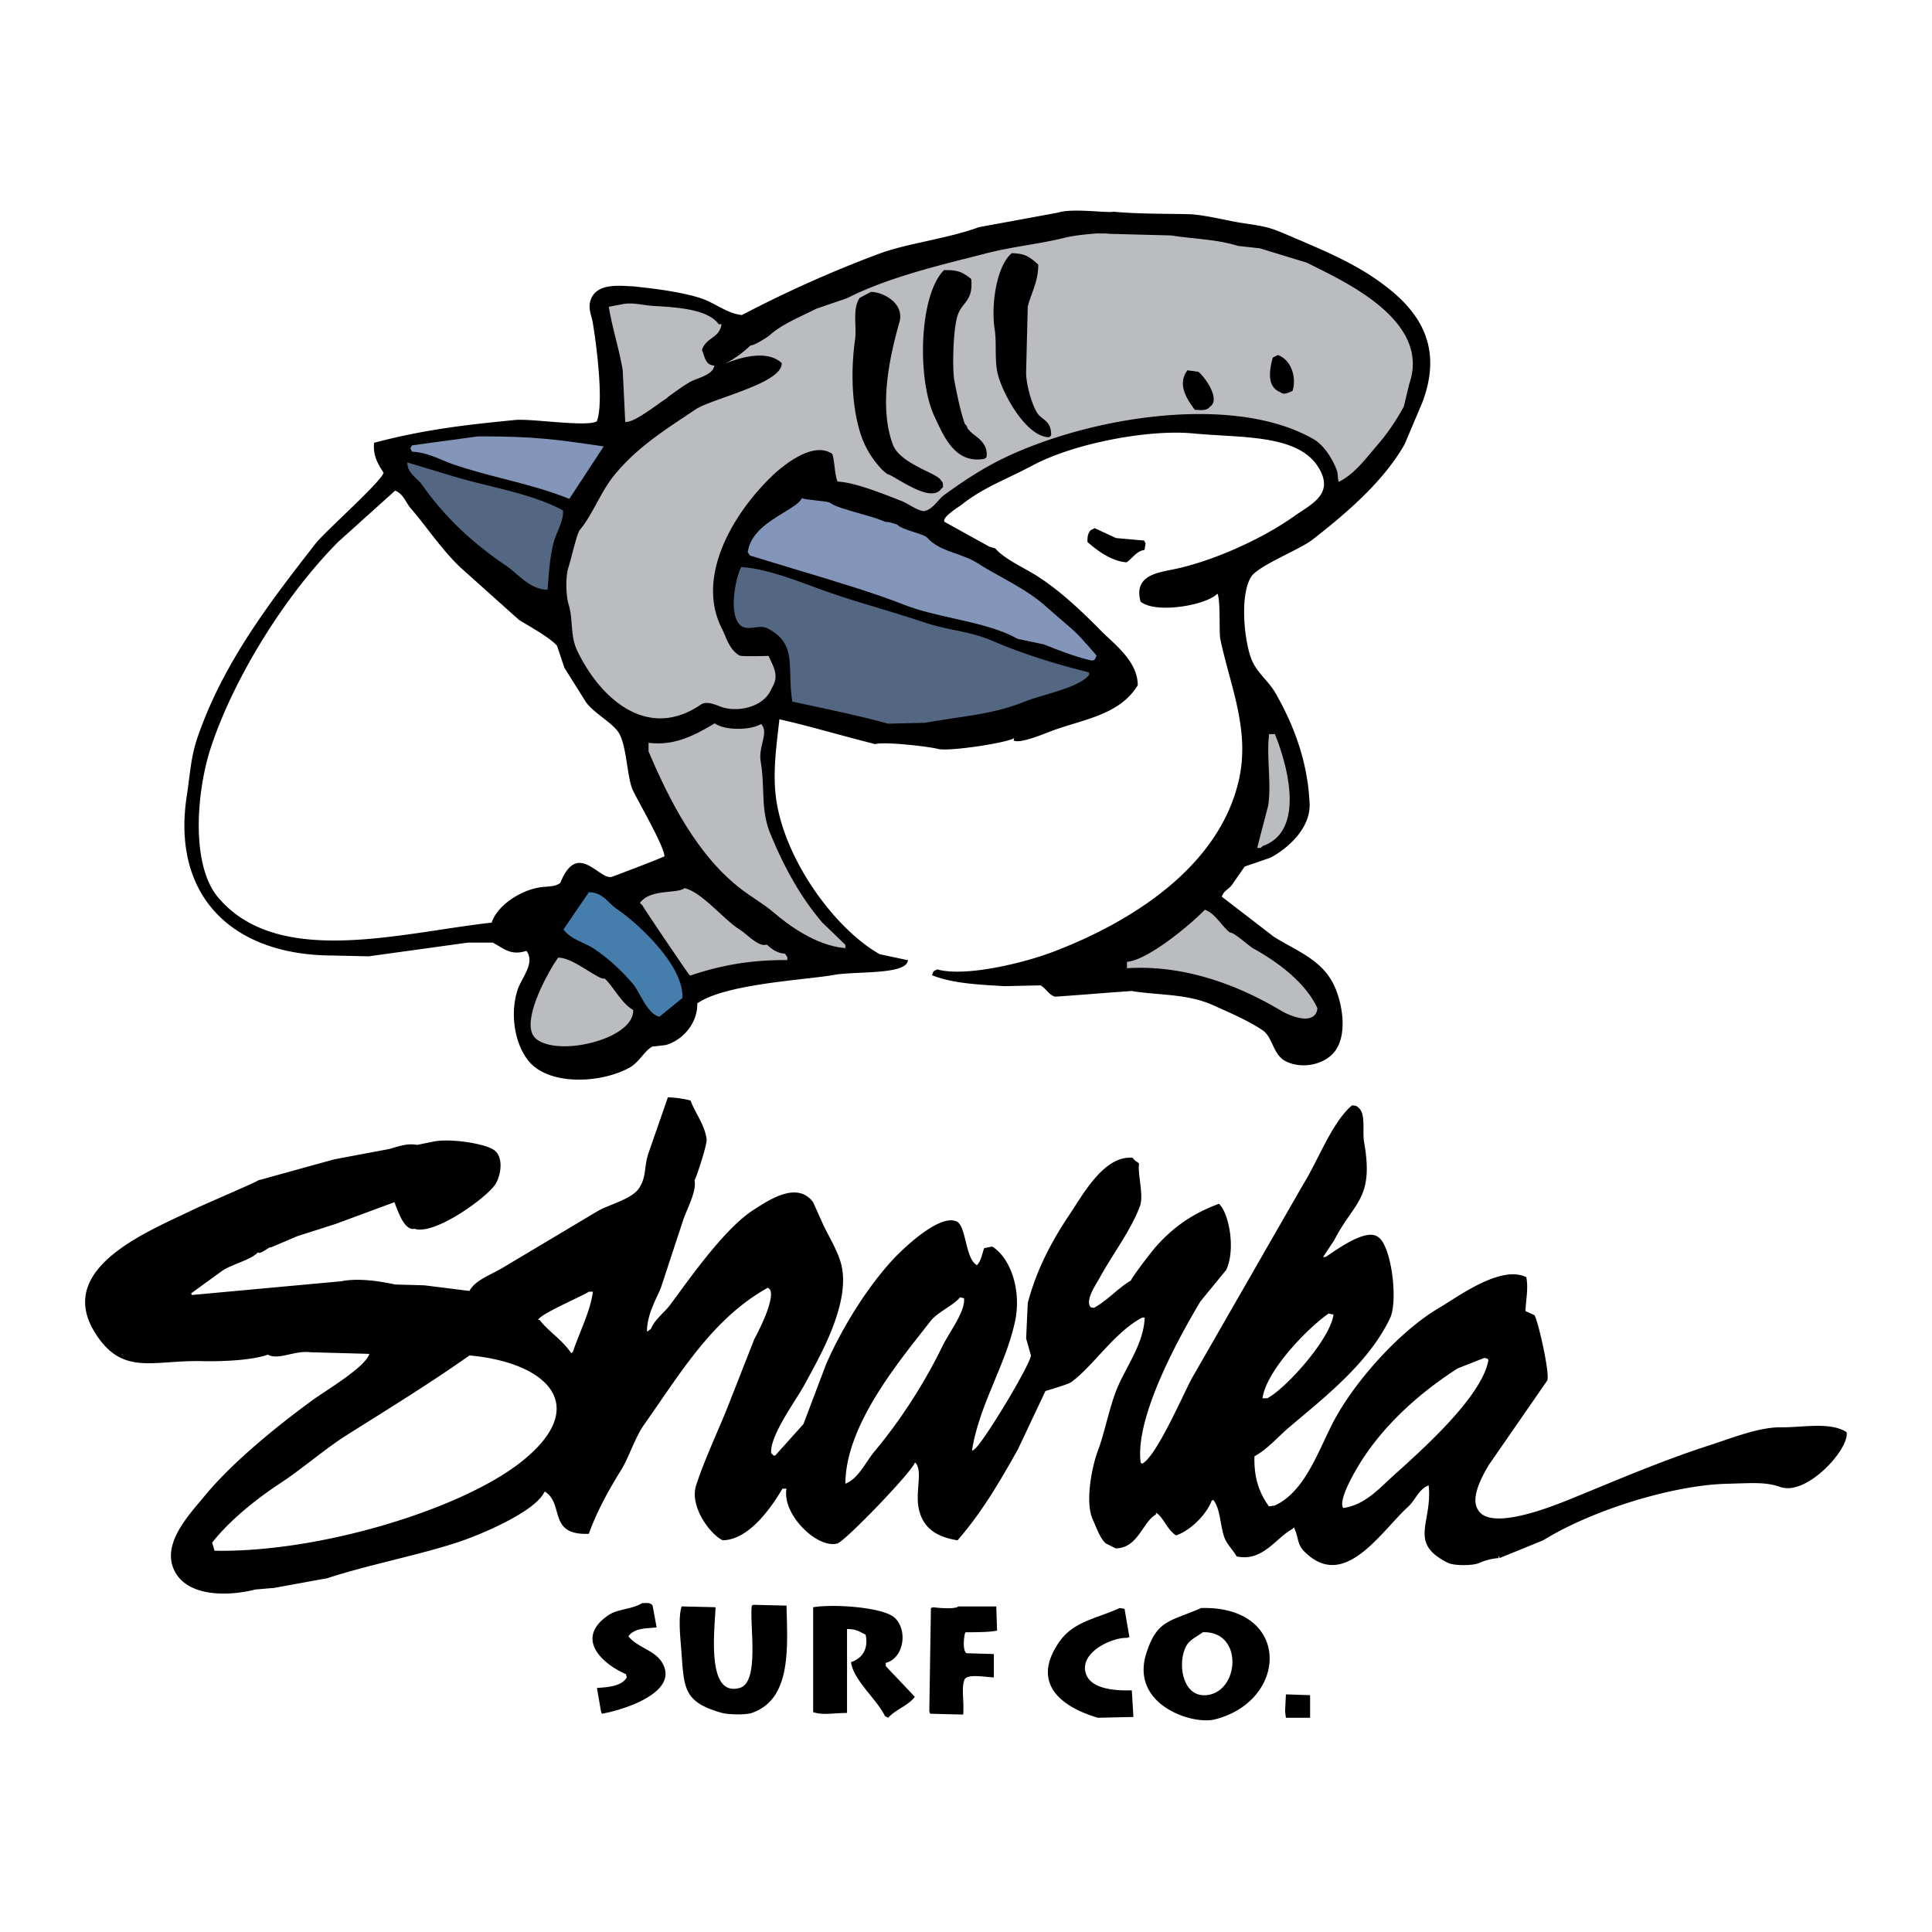
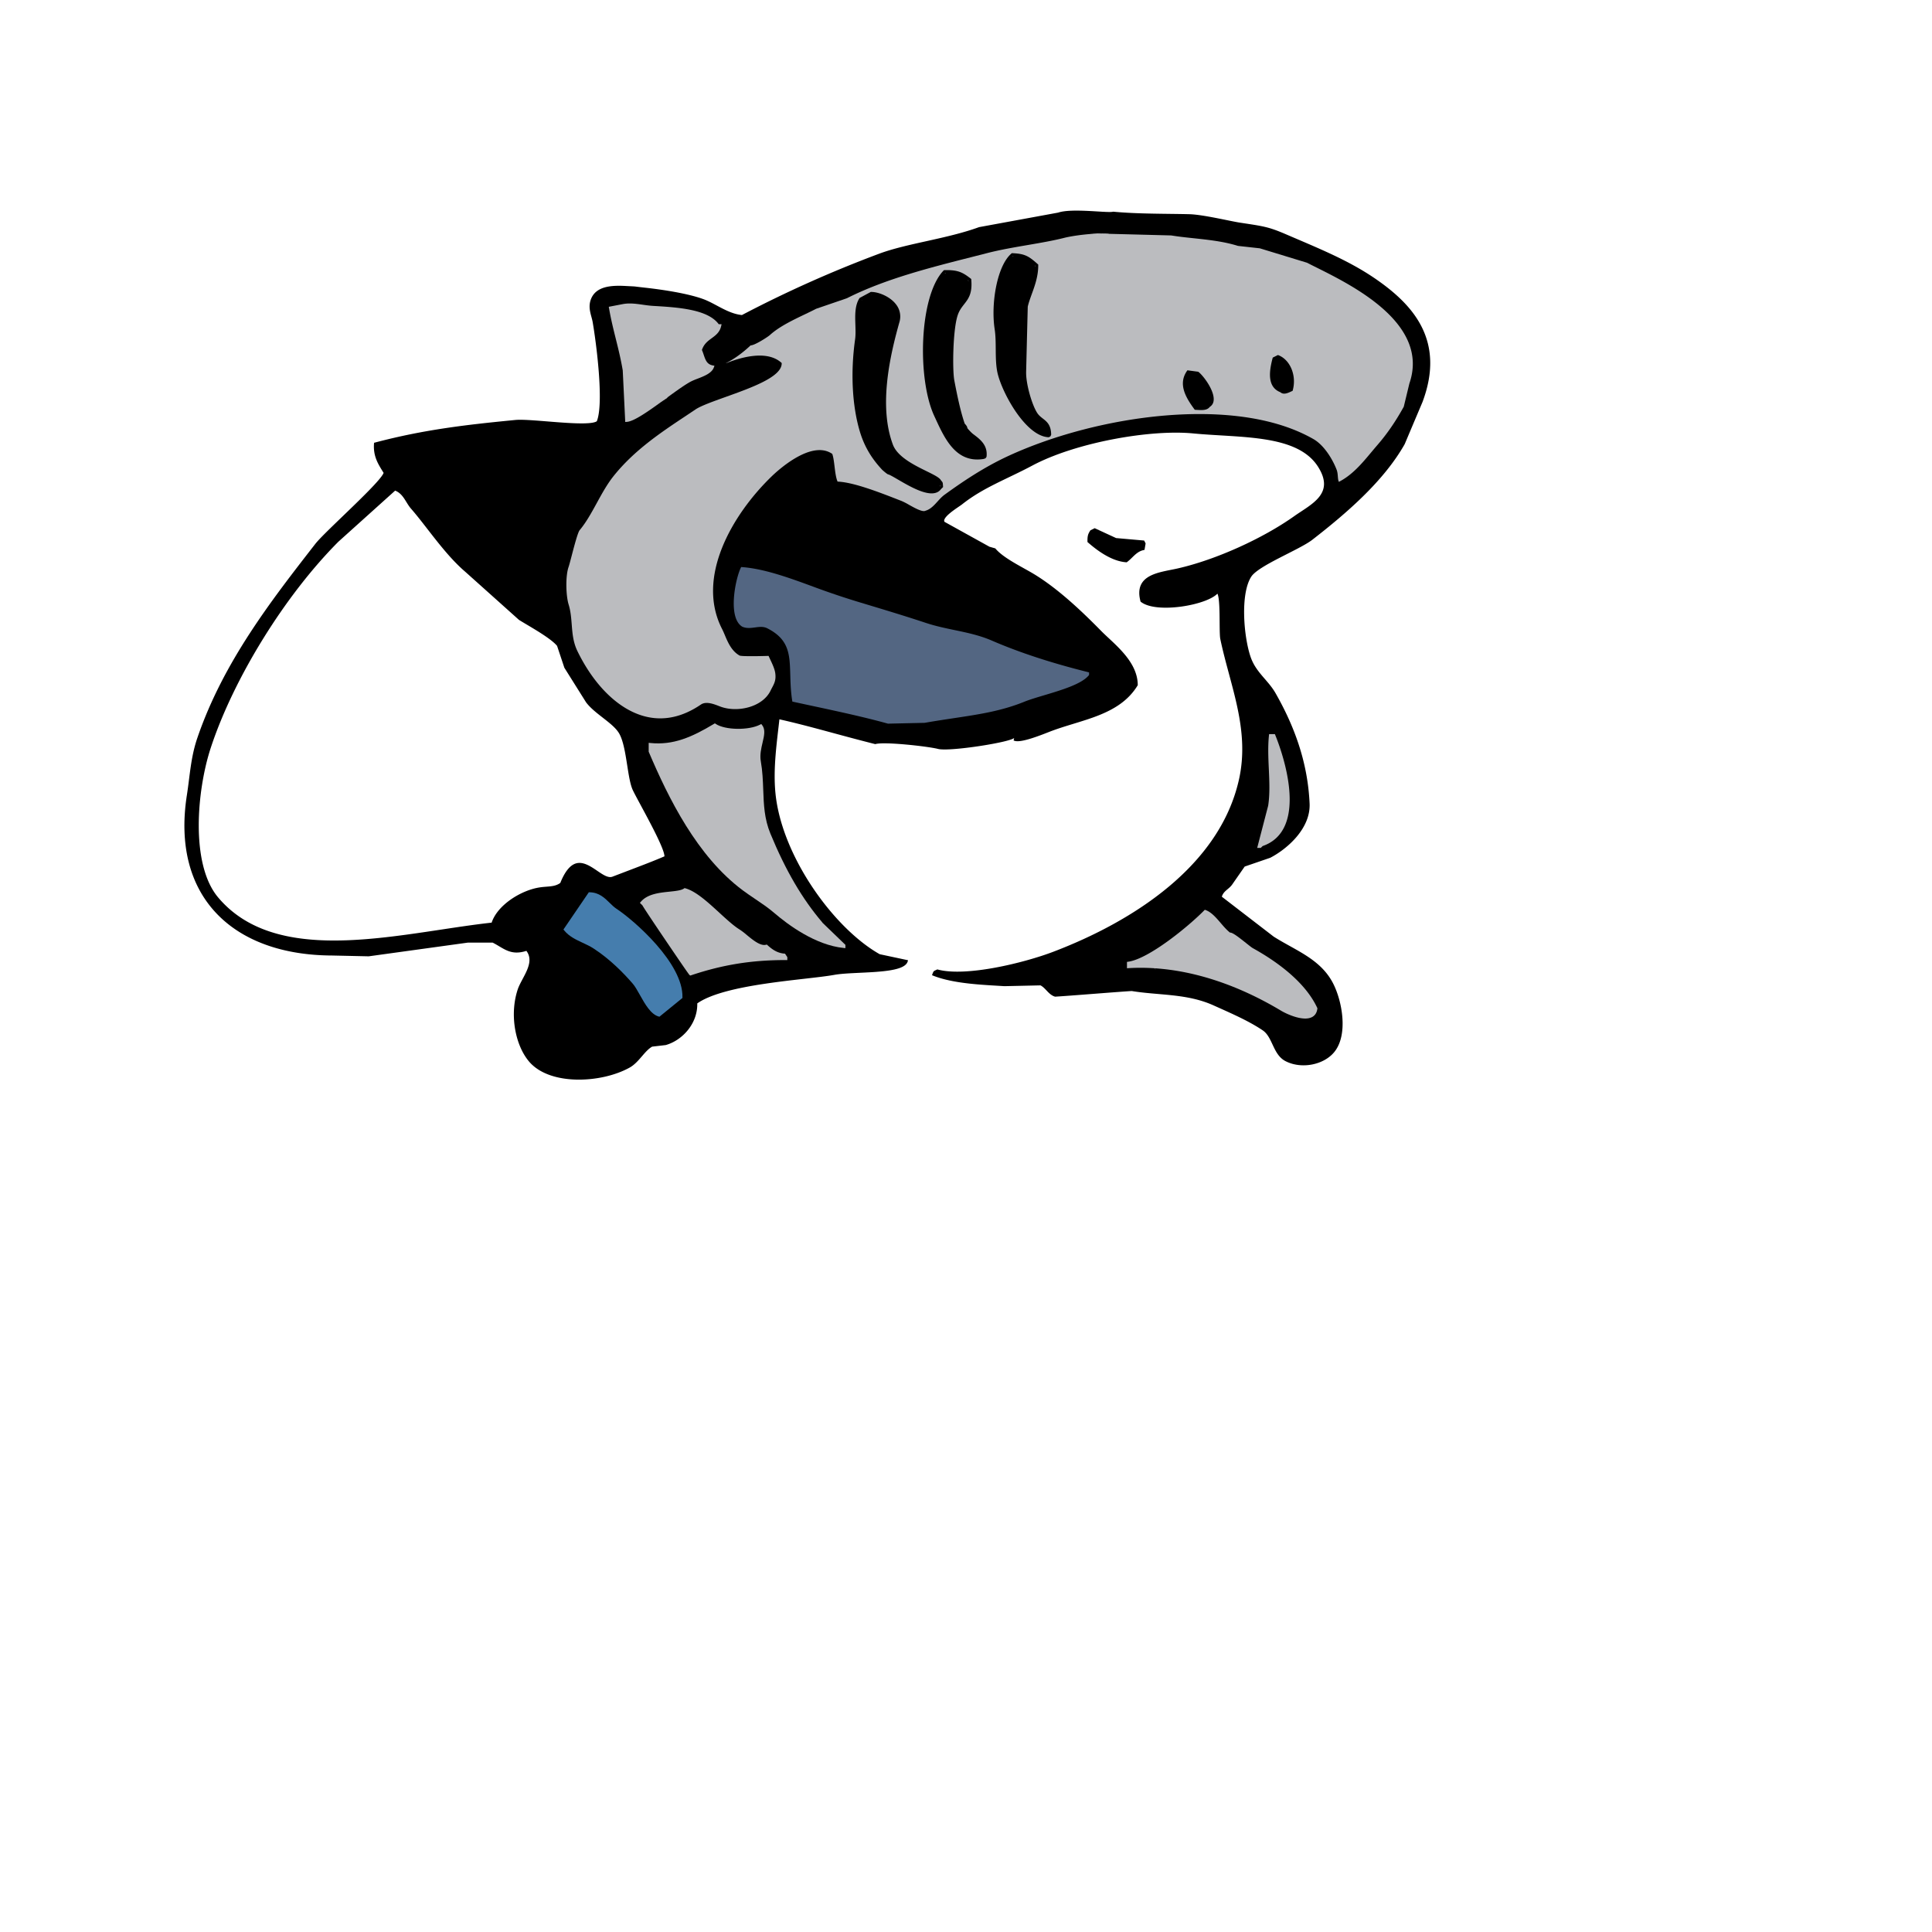
<svg xmlns="http://www.w3.org/2000/svg" width="2500" height="2500" viewBox="0 0 192.756 192.756">
  <g fill-rule="evenodd" clip-rule="evenodd">
    <path fill="#fff" d="M0 0h192.756v192.756H0V0z" />
    <path d="M137.068 27.837c-2.637-1.798-5.604-2.981-8.773-4.347-1.781-.767-2.225-.808-4.611-1.171-.959-.146-3.68-.809-5.047-.841-2.172-.052-5.201-.02-7.568-.25-.525.162-4.076-.38-5.473.089l-7.887 1.449c-3.222 1.175-7.215 1.619-9.981 2.657a119.359 119.359 0 0 0-13.684 6.119c-1.469-.132-2.693-1.159-3.943-1.61-1.551-.56-4.017-.93-5.734-1.12-1.539-.17-.604-.098-1.943-.171-1.477-.082-2.873.041-3.35 1.211-.348.853.044 1.586.161 2.254.328 1.883 1.171 8.124.402 9.983-.771.697-6.584-.239-8.21-.081-4.876.475-9.076.951-14.005 2.254-.093 1.287.44 2.044.966 2.898-.129.871-5.877 5.925-6.841 7.166-4.406 5.667-9.166 11.772-11.752 19.322-.663 1.937-.734 3.708-1.046 5.716-1.561 10.039 4.541 15.83 14.408 15.86l3.622.08 9.9-1.368h2.495c1.125.553 1.765 1.359 3.381.805 1.061 1.29-.412 2.829-.805 4.026-.819 2.49-.23 5.492 1.126 7.084 2.03 2.379 7.135 2.111 9.9.562.908-.508 1.445-1.65 2.254-2.094.456-.053.913-.105 1.368-.16 1.614-.457 3.135-2.107 3.059-4.105 2.806-2.027 10.924-2.383 13.764-2.898 2.005-.363 6.884-.023 7.238-1.271l-2.73-.581c-4.616-2.594-9.822-9.815-10.464-16.101-.264-2.584.155-5.273.402-7.568 3.046.674 5.966 1.567 9.659 2.496.908-.265 5.303.232 6.278.483 1.136.292 7.45-.704 7.567-1.127.227.242.123.053.08.322.619.207 2.508-.543 3.381-.886 3.146-1.233 6.936-1.579 8.773-4.589-.016-2.34-2.377-4.045-3.623-5.313-1.904-1.939-4.186-4.103-6.52-5.555-1.184-.737-3.168-1.642-4.023-2.657l-.564-.161-4.506-2.496c-.477-.548 1.359-1.606 1.77-1.932 2.12-1.678 4.446-2.5 7.002-3.864 4.33-2.309 11.791-3.637 16.1-3.221 4.756.46 10.449.051 12.555 3.382 1.777 2.809-.742 3.886-2.414 5.072-3.135 2.225-7.82 4.359-11.672 5.233-1.762.4-4.314.537-3.621 3.14 1.521 1.188 6.615.293 7.566-.886.488.195.246 3.922.402 4.669.971 4.643 2.99 9.048 1.852 14.089-1.951 8.646-10.615 14.19-18.594 17.229-2.902 1.105-8.728 2.54-11.59 1.771-.294.152-.275.057-.402.402 2.092.836 5.133.918 7.083 1.047l3.623-.08c.564.262.84.943 1.449 1.127 1.395-.08 6.6-.51 7.645-.562 2.699.447 5.521.232 8.211 1.449 1.641.74 3.475 1.523 4.91 2.494 1.037.703 1.043 2.432 2.254 3.061 1.557.807 3.734.367 4.748-.887 1.361-1.684.758-5.006-.16-6.762-1.246-2.384-3.73-3.217-5.877-4.589l-5.23-4.026c.162-.676.695-.825 1.045-1.288l1.289-1.853 2.576-.885c1.635-.85 3.975-2.859 3.861-5.313-.191-4.221-1.592-7.812-3.379-10.949-.738-1.297-1.949-2.056-2.494-3.623-.691-1.983-1.082-6.362.078-8.131.748-1.141 4.846-2.715 6.117-3.704 3.404-2.644 7.096-5.821 9.178-9.5.588-1.396 1.18-2.791 1.77-4.187 2.309-6.145-.99-9.67-4.752-12.238zM50.627 90.13c-.676.548-1.218 1.21-1.462 1.924l-.033.097-.102.012c-1.593.176-3.261.428-5.026.694-8.141 1.229-17.369 2.623-22.32-3.247-2.833-3.357-2.146-10.821-.754-15.048 2.294-6.968 7.421-15.244 12.763-20.6l3.295-2.966 2.339-2.105.077-.069.095.04c.568.242.859.713 1.14 1.169.136.222.277.45.448.645.521.595 1.069 1.3 1.649 2.047 1.115 1.436 2.378 3.062 3.729 4.219l2.697 2.415 2.686 2.406c.185.114.413.25.678.408 1.1.652 2.605 1.546 3.133 2.196l.019.023.009.028.718 2.155 1.076 1.715 1.08 1.72c.405.543 1.032 1.032 1.64 1.505.633.494 1.231.959 1.584 1.479.486.716.695 2.05.898 3.341.156.999.304 1.942.562 2.477.157.325.457.882.804 1.526.972 1.806 2.302 4.279 2.351 5.055l.008.114c-.181.078-.362.154-.543.23-.985.41-2.127.843-3.237 1.265l-1.481.565c-.475.183-1.026-.191-1.611-.589-.643-.438-1.373-.933-2.05-.727-.55.167-1.048.796-1.479 1.869l-.018.045-.041.028c-.438.304-.889.34-1.41.381l-.224.018c-.232.021-.485.05-.758.109-.969.207-2.059.726-2.929 1.431z" stroke="#000" stroke-width=".216" stroke-miterlimit="2.613" />
    <path d="M140.613 38.265l-.383 1.587-.176.726c-.824 1.489-1.66 2.703-2.627 3.818-.201.233-.406.478-.604.714-.941 1.129-1.918 2.291-3.242 2.963-.072-.144-.088-.323-.104-.525-.016-.211-.033-.451-.123-.688-.396-1.026-1.24-2.444-2.326-3.061-4.523-2.576-10.529-2.697-14.771-2.344-5.348.444-11.049 1.913-15.639 4.028-2.49 1.148-4.625 2.605-6.386 3.88-.251.182-.475.429-.691.668-.35.385-.711.784-1.188.917l-.016.005-.015.007c-.295.152-1.098-.298-1.628-.595a6.982 6.982 0 0 0-.734-.378l-.321-.125c-1.902-.743-4.49-1.753-6.072-1.812-.161-.349-.237-.958-.303-1.504-.057-.465-.11-.904-.212-1.209l-.018-.053-.047-.031c-2.073-1.354-5.358 1.656-5.996 2.273-3.942 3.814-7.602 10.095-4.941 15.245.09.174.175.378.267.594.301.714.674 1.603 1.49 2.05l-.026-.017c.137.114 2.349.058 2.899.04.044.098.089.195.14.303.219.463.467.987.526 1.407.096.681-.087 1.029-.32 1.469a7.77 7.77 0 0 0-.148.29c-.799 1.644-3.273 2.205-4.952 1.609-.063-.022-.137-.051-.214-.081-.506-.195-1.271-.491-1.782-.142-1.866 1.273-3.761 1.667-5.633 1.169-2.571-.682-5.008-3.052-6.687-6.5-.431-.883-.501-1.787-.569-2.661-.052-.653-.104-1.329-.308-1.986-.273-.885-.329-2.834-.001-3.763.063-.18.167-.58.299-1.084.229-.878.613-2.348.799-2.569.652-.78 1.168-1.72 1.714-2.716.507-.924 1.03-1.88 1.669-2.681 2.055-2.578 4.758-4.375 7.143-5.96l1.031-.689c.531-.36 1.728-.788 2.995-1.243 2.603-.933 5.553-1.99 5.607-3.313l.003-.077-.058-.051c-1.502-1.32-4.246-.437-5.499.075v-.016c.814-.41 1.62-.99 2.457-1.77.377.019 1.713-.84 1.917-1.027.917-.836 2.27-1.484 3.464-2.056.412-.198.801-.384 1.158-.57l.936-.32 2.113-.724.011-.003.01-.005c3.789-1.909 8.183-3.025 12.433-4.104l1.539-.393c1.318-.339 2.721-.579 4.076-.811 1.299-.223 2.523-.433 3.65-.719.439-.111 1.215-.24 1.918-.316.432-.048.797-.075 1.111-.093-.145.005-.297.008-.451.008a29.39 29.39 0 0 0 1.074-.063 3.923 3.923 0 0 1-.365.042c.604-.024.951-.002 1.078.005l.104.02 2.475.064 3.711.097c.705.117 1.441.195 2.223.278 1.475.157 3 .318 4.422.761l.014.005.016.001 1.957.217.203.022 2.498.763 2.221.678c.271.142.59.301.961.485 3.666 1.83 11.297 5.635 9.244 11.565z" fill="#bbbcbf" />
    <path d="M104.873 43.289c-.035-.913-.439-1.229-.832-1.534-.207-.162-.402-.314-.562-.561-.51-.787-1.131-2.872-1.102-4.095l.094-3.804.068-2.699c.092-.399.24-.812.398-1.249.307-.839.652-1.79.648-2.879v-.072l-.055-.048c-.912-.819-1.305-1.033-2.516-1.088l-.064-.003-.047.042c-1.432 1.229-2.059 5.001-1.664 7.554.094.616.1 1.309.105 1.979.008.874.016 1.777.219 2.546.533 2.022 2.773 6.056 4.973 6.239l.09.007s.154-.067.164-.084c.018-.011.084-.166.084-.166l-.001-.085zm-1.613-16.75l.002-.07.055.12-.057-.05zm-2.188-.952l-.07-.004.111-.039c-.013.013-.027.03-.041.043zM97.104 43.317c-.23-.172-.598-.59-.595-.619.012-.163-.25-.42-.26-.433-.425-1.238-.75-2.805-1.037-4.314-.196-1.033-.15-4.947.318-6.442.16-.514.412-.836.656-1.148.432-.552.839-1.074.719-2.456l-.007-.071-.056-.043c-.786-.612-1.27-.875-2.599-.839l-.066.002-.046.048c-2.445 2.56-2.632 10.833-.915 14.51l.144.312c.91 1.966 2.042 4.414 4.777 3.967l.186-.065.104-.15.008-.092c.09-1.1-.665-1.667-1.331-2.167zm-2.853-16.043l.113-.05c-.015.015-.028.033-.042.049l-.071.001zm2.33.658l.062.114a2.828 2.828 0 0 1-.057-.044c-.003-.024-.003-.046-.005-.07zM94.086 48.514a4.864 4.864 0 0 1-.01-.15c-.013-.212-.03-.267-.182-.417-.133-.275-.596-.516-1.442-.932-1.228-.604-2.909-1.431-3.366-2.649-1.434-3.83-.317-8.807.647-12.217a1.956 1.956 0 0 0-.33-1.773c-.588-.779-1.723-1.248-2.481-1.25h-.041l-.036.019-1.045.563-.038.02-.022.036c-.462.729-.429 1.704-.398 2.646.017.518.033 1.006-.028 1.444-.469 3.316-.291 6.687.488 9.248.556 1.825 1.473 2.972 2.21 3.767.028.031.557.5.627.466.17.056.541.271.933.5 1.405.82 3.528 2.059 4.324.95l-.018.021.162-.162.053-.053-.007-.077zm-.328-.048l.052-.052-.046.127-.006-.075zm-5.259-1.424s.004-.001.013-.009l.001-.001c.004.004.009.01.012.011a.046.046 0 0 0-.026-.001zm-2.486-17.106l-.017.033-.042.023.059-.056zm.945-.485l-.036-.002.078-.02-.042.022zM127.734 39.128l.018.015c.309.248.67.106 1.109-.103l.102-.047c.438-1.495-.234-3.131-1.465-3.573l-.516.258c-.359 1.332-.582 2.902.73 3.441l.022.009zM119.203 40.883l.113.007c.607.038 1.088.067 1.367-.274l.016-.019.018-.013c.268-.183.389-.449.375-.815-.041-1.031-1.174-2.438-1.549-2.68l-.768-.103-.305-.041c-.997 1.352-.161 2.737.733 3.938zM114.189 54.861l.018-.107.041-.242.041-.241.008-.052-.023-.049-.041-.079-.041-.082-.041-.08-.088-.007-2.709-.239-1.021-.471-1.047-.483-.07-.032-.07.035-.32.161-.041.02-.023.039c-.197.314-.275.497-.266 1.054v.072l.055.047c1.4 1.226 2.68 1.89 3.797 1.972l.061.004.049-.036c.182-.136.342-.293.498-.445.332-.323.645-.628 1.129-.735l.104-.024z" />
    <path d="M78.486 95.394l-.121-.181-.043-.065-.078-.007c-.723-.062-1.233-.443-1.676-.845l-.064-.058-.084.022c-.556.145-1.317-.484-1.929-.989a6.736 6.736 0 0 0-.683-.522c-.605-.372-1.303-1.012-2.042-1.69-1.145-1.051-2.33-2.138-3.392-2.434l-.074-.02-.062.043c-.276.192-.842.25-1.441.313-1.024.106-2.186.228-2.855 1.002l-.099.114.106.106.145.145c.176.325 1.553 2.368 2.377 3.583 2.269 3.348 2.31 3.367 2.35 3.387l.06.031.063-.021c3.149-1.059 6.062-1.527 9.446-1.522h.162v-.292l-.027-.041-.039-.059z" fill="#bbbcbf" />
-     <path d="M95.4 55.247c.735.259 1.495.528 2.155.954.748.484 1.521.913 2.34 1.367 1.324.734 2.693 1.494 3.953 2.507.33.267.656.555.969.833 2.605 2.307 2.158 1.688 4.523 4.42l.066.077-.039.094-.041.096c-.143.353-.285.338-.709.238-1.271-.299-3.121-.986-4.436-1.532l-1.127-.239-1.516-.322-.025-.005-.021-.013c-1.758-.995-4.105-1.521-6.376-2.031-1.678-.376-3.412-.766-4.872-1.34-3.029-1.192-6.96-2.37-10.763-3.51l-4.599-1.398-.055-.016-.032-.048-.16-.241-.035-.052.01-.062c.299-1.885 2.117-2.993 3.578-3.884.793-.483 1.478-.9 1.758-1.332 0 0 .075-.115.082-.111l.126.054c.101.044.751.119 1.226.174 1.139.131 1.372.171 1.464.252.37.323 1.66.69 2.907 1.045 1.024.292 1.99.567 2.565.842.196-.018.581.066 1.153.255l.04.012.028.03c.256.275 1.058.535 1.703.743.687.223 1.116.368 1.277.547.754.844 1.788 1.209 2.883 1.596z" fill="#8396b9" />
    <path d="M108.656 67.206v.139l-.037.045c-.713.861-2.701 1.456-4.455 1.98-.752.225-1.461.437-1.967.643-2.275.923-4.463 1.252-6.995 1.634-.928.14-1.887.284-2.939.469l-.012.002h-.012l-3.622.081h-.024l-.023-.006c-2.318-.646-5.015-1.226-7.622-1.786l-1.786-.385-.108-.024-.018-.109c-.144-.922-.168-1.784-.189-2.544-.058-2.06-.099-3.548-2.3-4.662-.384-.194-.788-.14-1.216-.083-.42.056-.854.114-1.272-.075l-.011-.004-.009-.006c-1.455-.91-.667-4.739-.141-5.842l.047-.1.111.008c2.265.172 4.814 1.114 7.279 2.024a77.827 77.827 0 0 0 4.558 1.526c2.16.65 4.393 1.322 6.473 2.013.971.322 1.941.524 2.879.72 1.229.256 2.5.521 3.735 1.057 2.703 1.172 5.916 2.226 9.553 3.131l.123.031v.123z" fill="#536682" />
-     <path d="M82.044 92.046l.451.435 1.803 1.739.05.048v.328l-.178-.018c-2.814-.282-5.551-2.313-6.931-3.5-.595-.511-1.25-.952-1.882-1.377-.411-.277-.836-.563-1.248-.87-4.553-3.392-7.409-9.174-9.389-13.833l-.013-.03V74.112l.178.018c2.259.226 4.1-.563 6.339-1.91l.088-.053.085.058c.933.622 3.29.66 4.424.071l.118-.062.083.105c.353.448.21 1.053.045 1.753-.134.572-.287 1.22-.174 1.861.174.986.208 1.934.242 2.851.054 1.483.105 2.884.714 4.362 1.524 3.694 3.178 6.52 5.195 8.88z" fill="#bbbcbf" />
+     <path d="M82.044 92.046l.451.435 1.803 1.739.05.048v.328l-.178-.018c-2.814-.282-5.551-2.313-6.931-3.5-.595-.511-1.25-.952-1.882-1.377-.411-.277-.836-.563-1.248-.87-4.553-3.392-7.409-9.174-9.389-13.833V74.112l.178.018c2.259.226 4.1-.563 6.339-1.91l.088-.053.085.058c.933.622 3.29.66 4.424.071l.118-.062.083.105c.353.448.21 1.053.045 1.753-.134.572-.287 1.22-.174 1.861.174.986.208 1.934.242 2.851.054 1.483.105 2.884.714 4.362 1.524 3.694 3.178 6.52 5.195 8.88z" fill="#bbbcbf" />
    <path d="M68.087 99.568l-.058.047-2.173 1.77-.065.053-.081-.021c-.784-.219-1.36-1.244-1.868-2.15-.248-.441-.482-.859-.707-1.119-.871-1.012-2.257-2.443-3.909-3.513-.353-.229-.735-.407-1.105-.579-.66-.308-1.342-.625-1.83-1.226l-.076-.094.068-.1.946-1.388 1.469-2.155.049-.072.087.002c.938.018 1.497.568 1.99 1.053.224.221.435.428.671.584 1.788 1.175 6.671 5.452 6.593 8.833l-.001.075z" fill="#457dad" />
-     <path d="M63.179 100.861c-.021.889-.769 1.748-2.105 2.422-2.238 1.127-5.863 1.588-7.486.445-.333-.236-.541-.598-.617-1.078-.335-2.115 2.037-6.191 2.673-7.042l.052-.068.085.004c.848.041 1.936.714 2.896 1.31.655.406 1.332.826 1.578.785l.079-.012.059.055c.302.291.607.705.93 1.145.518.705 1.105 1.502 1.775 1.893l.083.047-.002.094z" fill="#bbbcbf" />
-     <path d="M40.641 46.136l.208.062 3.75 1.133.517.156c1.193.366 2.465.68 3.695.983 2.521.621 5.127 1.264 7.279 2.41l.08.042.006.09c.04.61-.254 1.326-.539 2.017a10.21 10.21 0 0 0-.353.937c-.391 1.328-.52 3.094-.633 4.653l-.005.062-.011.159-.159-.009c-1.207-.067-2.175-.897-3.031-1.63-.321-.275-.624-.535-.915-.732-3.554-2.412-6.227-4.983-8.412-8.091-.152-.216-.347-.402-.554-.598-.551-.525-.923-.933-.923-1.644z" fill="#536682" />
-     <path d="M41.099 44.434l.084-.012 2.201-.299 4.319-.587.011-.001h.011c5.629-.008 7.949.333 12.158.953l.1.014.25.037-.139.212-1.242 1.895-1.978 3.016-.072.11-.123-.048c-2.191-.862-4.208-1.381-6.343-1.93-1.624-.417-3.304-.85-5.079-1.449-.331-.111-.673-.256-1.035-.409-.878-.37-1.872-.789-3.029-.871l-.092-.006c-.024-.049-.16-.312-.158-.316.031-.058.148-.309.156-.309z" fill="#8396b9" />
    <path d="M62.125 30.342c1.019-.194 1.996.117 3.045.178 2.429.143 5.438.324 6.537 1.825H71.993l-.045.198c-.142.616-.552.916-.948 1.206-.382.279-.775.57-.969 1.17.068.157.124.315.175.47.18.531.322.951.891 1.066l.186.038-.066.178c-.211.566-.968.859-1.637 1.117a6.85 6.85 0 0 0-.614.258c-.583.3-1.467.939-2.41 1.626h.001v.001h.051l-.444.296-.032.022-.17.114c-1.35.979-2.726 1.937-3.417 1.984l-.165.012-.008-.165-.08-1.664-.161-3.317c-.194-1.15-.447-2.165-.691-3.146-.237-.951-.482-1.934-.675-3.043l-.028-.157.157-.03 1.231-.237zM125.482 84.394l1.043-4.01c.18-1.154.121-2.425.066-3.653-.051-1.107-.104-2.251.012-3.343l.016-.145h.576l.041.101c.402.982 2.334 6.036.934 9.084-.443.968-1.186 1.635-2.199 1.984l-.137.137-.049.048h-.355l.052-.203zM121.791 92.09c.293.343.596.694.92.95.246.001.678.306 1.615 1.053.287.229.559.444.666.504 2.242 1.241 5.176 3.281 6.426 5.951l.02.041-.004.047c-.051.408-.238.695-.559.852-.891.438-2.516-.322-3.066-.652-4.225-2.529-8.537-3.967-12.621-4.232l.148.148c-.148-.109-.057-.016-.152-.148a20.492 20.492 0 0 0-2.574-.013l-.172.011v-.634l.139-.02c2.066-.3 6.002-3.526 7.555-5.106l.072-.075.098.036c.565.209 1.034.757 1.489 1.287z" fill="#bbbcbf" />
-     <path d="M184.234 142.883c-1.666-1.059-4.391-.451-6.52-.482-2.209-.033-5.021 1.107-7.082 1.771-4.855 1.561-9.453 3.559-13.764 5.312-1.863.758-8.213 3.361-9.418 1.127-.824-1.238.623-3.682 1.127-4.508l5.795-8.373c.277-.717-.949-6.1-1.287-6.521l-.887-.402c.037-1.17.305-2.229.082-3.381-2.559-1.275-6.945 2.039-8.693 3.059-3.895 2.27-8.43 7.324-10.545 11.352-1.516 2.889-2.859 7.031-5.875 8.373-.188.027-.377.055-.564.08-.914-1.273-1.508-2.736-1.447-4.99 1.318-.725 2.346-1.955 3.461-2.898 3.621-3.064 7.91-6.398 10.061-10.869.846-1.756.129-7.346-1.207-8.131-1.273-.939-4.471 1.562-5.232 2.012h-.24l1.125-1.691c1.941-3.809 3.977-4.055 2.979-9.74-.207-1.182.197-2.844-.562-3.463-.174-.191-.293-.213-.645-.24-1.975 1.646-3.396 5.51-4.83 7.809l-11.188 19.484c-.92 1.75-3.516 7.736-4.91 8.453l-.16-.082c-.625-4.621 4.021-12.854 5.957-16.102l2.574-3.139c.961-2.043.289-5.664-.725-6.602-2.66.982-4.582 2.355-6.277 4.266-.631.713-2.549 3.275-2.496 3.383-1.311.768-2.283 1.955-3.701 2.736-.322-.051-.24.006-.402-.16-.387-.783.619-2.18.965-2.818 1.287-2.363 3.102-4.701 4.025-7.164.416-1.109-.252-3.189-.082-4.268-.227-.188-.479-.301-.643-.564-2.826-.254-4.889 3.561-6.279 5.637-1.736 2.592-3.27 5.398-4.184 8.855-.055 1.18-.107 2.361-.162 3.543.162.562.322 1.127.482 1.689-.164 1.104-4.828 8.814-5.633 9.34l-.162.16c-.025-.027-.053-.053-.081-.08.772-4.625 3.29-8.332 4.266-12.721.723-3.244-.463-6.449-2.254-7.568-.268.055-.535.107-.805.162-.195.535-.324 1.34-.725 1.691-1.163-.602-1.055-3.895-2.013-4.348-1.746-.83-5.52 2.877-6.358 3.783-2.588 2.803-5.065 6.777-6.681 10.467l-2.254 5.957-2.817 3.141h-.161c-.08-.082-.161-.162-.241-.242-.143-1.791 2.508-5.289 3.38-6.924 1.362-2.555 4.74-8.215 3.542-12.156-.375-1.232-1.158-2.525-1.691-3.623l-1.046-2.334c-1.624-2.186-4.556-.104-5.876.723-2.875 1.805-6.291 6.682-8.37 9.5-.576.783-1.556 1.461-1.932 2.416-.107.08-.215.16-.322.242h-.081c.033-1.658.829-3.035 1.369-4.268l2.253-6.844c.325-.996 1.37-2.877 1.127-3.945.252-.461 1.271-3.619 1.208-4.105-.188-1.428-1.072-2.484-1.61-3.863-.597-.17-1.473-.289-2.254-.322l-1.931 5.555c-.492 1.455-.159 2.314-.966 3.543-.745 1.082-2.938 1.584-4.105 2.254l-9.579 5.715c-1.019.609-2.677 1.188-3.219 2.256l-4.507-.564-2.898-.08c-1.435-.312-3.66-.678-5.393-.322-4.963.455-9.927.912-14.89 1.369l-.081-.162 3.219-2.334c1.083-.641 2.759-1.02 3.461-1.771.173.314 1.118-.59 1.288-.484.885-.375 1.771-.75 2.656-1.127 1.261-.4 2.522-.805 3.783-1.207 1.958-.725 3.917-1.449 5.876-2.172.341.824.947 2.861 2.012 2.654 2.02.664 7.211-3.133 8.049-4.428.597-.922.861-2.797-.161-3.461-1.014-.658-4.473-1.158-6.037-.805l-1.61.322c-.914-.186-1.822.135-2.737.402-1.851.35-3.703.697-5.554 1.047l-7.565 2.092c.054.082-5.346 2.371-6.6 2.98-4.438 2.15-13.697 5.801-9.659 12.236 2.731 4.354 5.774 2.688 10.705 2.818 1.221.031 4.701.006 6.519-.645 1.104.582 2.656-.449 4.266-.242 1.958.055 3.917.107 5.876.162-.425 1.35-4.391 3.682-5.634 4.588-3.602 2.627-8.069 6.244-10.867 9.662-1.455 1.777-4.361 4.758-2.897 7.486 1.283 2.393 4.995 2.529 8.049 1.771l1.851-.16 5.312-.967c3.797-1.266 9.425-2.375 13.12-3.623 2.449-.826 7.647-3.062 8.531-4.992h.081c1.915 1.252.239 4.352 4.346 4.188.81-2.258 1.997-4.391 3.22-6.361.811-1.305 1.346-3.189 2.334-4.588 3.558-5.027 6.802-10.562 12.315-13.605.115.107.142.098.242.24.401 1.074-1.19 4.129-1.61 4.912l-2.495 6.359c-1.037 2.654-2.431 5.52-3.3 8.211-.689 2.139 1.468 4.951 2.657 5.477 2.664-.049 4.902-3.365 5.956-5.152h.403c-.469 2.57 3.07 6.012 5.07 5.473.771-.207 7.402-7.098 7.727-8.051h.081c.736.869-.048 2.859.322 4.59.426 1.992 1.871 2.826 3.863 3.141 2.383-2.719 4.186-5.789 6.037-9.098l2.736-5.797s2.248-.646 2.576-.887c2.217-1.621 4.307-4.984 7.082-6.439h.242c-.076 2.502-1.791 4.842-2.656 6.844-.869 2.01-1.32 4.633-2.012 6.439-.543 1.416-1.348 5.131-.484 6.924.268.553.686 1.85 1.289 2.334l.967.484c2.225.002 2.705-2.66 4.023-3.383v-.16c.654.285 1.104 1.699 2.012 2.254 1.441-.502 3.025-2.076 3.541-3.461.055-.027.107-.055.162-.08.725.852.697 2.688 1.127 3.783.271.693.875 1.246 1.207 1.852 2.594.553 3.867-1.803 5.555-2.736l.16-.162c.5 1.041.283 1.65 1.047 2.416 3.971 3.98 7.561-1.926 10.381-4.51.678-.619 1.062-1.77 2.014-2.094.41 3.734-2.107 5.727 1.932 7.73.584.289 2.457.307 3.139 0 .523-.234 1.1-.408 1.932-.484-.053-.107-.023-.359.08 0l4.348-1.77c4.918-3.045 12.973-5.498 18.271-5.637 2.662-.068 3.881-.203 5.393.322 2.651.92 6.93-3.838 6.6-5.476zm-51.673-11.834l.322.08h.16c-.094.844-.699 1.996-1.523 3.184.025.012.051.023.074.037-.023-.014-.049-.025-.074-.037-1.533 2.205-3.832 4.527-5.076 5.189h-.482c.378-2.785 4.579-7.068 6.599-8.453zm-120.332 4.185l-.081-.16c.145.106.047.086.081.16zm39.762 10.627c-5.978 4.725-20.109 9.057-30.586 8.855l-.242-.805c1.782-2.264 4.405-4.352 6.841-5.957 2.231-1.471 4.39-3.385 6.681-4.83 4.132-2.607 8.184-5.086 12.154-7.891 7.788.703 12.217 5.044 5.152 10.628zm5.151-10.949c-.054.027-.107.055-.161.08-.975-1.428-2.269-2.139-3.139-3.301h-.161c.225-.6 4.272-2.305 5.071-2.816h.403c-.275 2.004-1.265 3.852-2.013 6.037zm36.864-.562c-1.871 3.836-4.262 7.477-6.762 10.465-.804.963-1.473 2.43-2.576 3.059-.107.055-.214.109-.322.162-.003-5.996 5.721-12.635 8.452-16.182.743-.967 2.3-1.574 2.978-2.416l.403.082c.161 1.306-1.461 3.371-2.173 4.83zm4.668 14.974v-.162.162zm40.164-1.933c-1.279 1.164-2.727 2.787-4.828 3.061-.564-.844 1.439-4.111 1.852-4.75 2.404-3.725 5.852-6.793 9.576-9.18.887-.348 1.771-.695 2.658-1.045l.322.08c.025.055.053.107.08.16-.687 3.783-7.039 9.297-9.66 11.674zM96.34 162.85c1.15.004 2.431-.014 3.138-.162-.025-.805-.053-1.609-.08-2.414h-3.783c-.36.316-2.076.141-2.495.08l-.242.08-.161 10.305.082.242c1.099.025 2.199.055 3.3.08.109-1.379-.222-2.752.16-3.543.382-.502 1.852-.221 2.899-.16v-2.334l-2.738-.082c-.405-.338-.237-1.531-.161-1.932a7.91 7.91 0 0 1 .081-.16zm23.504-2.416c-3.125 1.367-4.406 1.162-5.473 4.508-1.637 5.129 4.561 7.18 6.84 6.602 7.394-1.874 7.609-11.358-1.367-11.11zm-57.148 2.818c.64-.875 1.889-.768 2.817-.887l-.403-2.174c-.199-.299-.538-.27-1.046-.24-1.054.627-2.436.562-3.38 1.207-3.313 2.264-.732 4.777 1.771 5.877l.08.322c-.492.869-1.867.984-2.978 1.047l.402 2.334.081.242c1.927-.32 7.79-2.061 6.037-5.072-.752-1.291-2.49-1.525-3.381-2.656zm65.519 7.486c.025.215.053.43.08.645h2.414v-2.254c-.805-.027-1.609-.055-2.414-.08-.027.562-.055 1.127-.08 1.689zm-7.889-1.609c-2.359.182-2.857-3.143-2.014-4.832.363-.723 1.072-.973 1.691-1.447 4.099-.153 3.675 6.019.323 6.279zm-11.994-2.174c-.66-2.152 2.711-3.611 4.105-3.543.082-.025.162-.053.242-.08l-.482-2.818-.484-.08c-2.354 1.076-4.611 1.326-6.035 3.383-2.852 4.115.17 6.482 3.863 7.566 1.18-.027 2.361-.055 3.541-.08l-.162-2.658c-1.816.058-4.117-.168-4.588-1.69zm-9.256-4.51v0zm-10.704 3.463c1.825-.475 2.22-3.279.885-4.508-1.115-1.027-5.942-1.396-8.129-1.047v10.467c1 .322 1.855.098 3.381.08v-8.373c.944.006 1.258.275 1.852.562.309 1.373-.312 2.377-1.449 2.738.179 1.752 2.651 3.803 3.381 5.393l.321.162c.739-.84 1.982-1.176 2.656-2.094l-2.897-3.059-.001-.321zm-13.201-5.797c-.054.027-.107.055-.161.08-.251 1.873.816 7.641-1.207 8.213-3.415.965-2.465-5.996-2.415-8.051-1.126-.027-2.254-.055-3.38-.08-.292.902-.201 2.355-.081 3.783.355 4.203.002 5.689 4.105 6.844.569.158 2.336.223 2.978 0 3.945-1.373 3.565-6.379 3.462-10.709a1211.8 1211.8 0 0 1-3.301-.08z" />
  </g>
</svg>